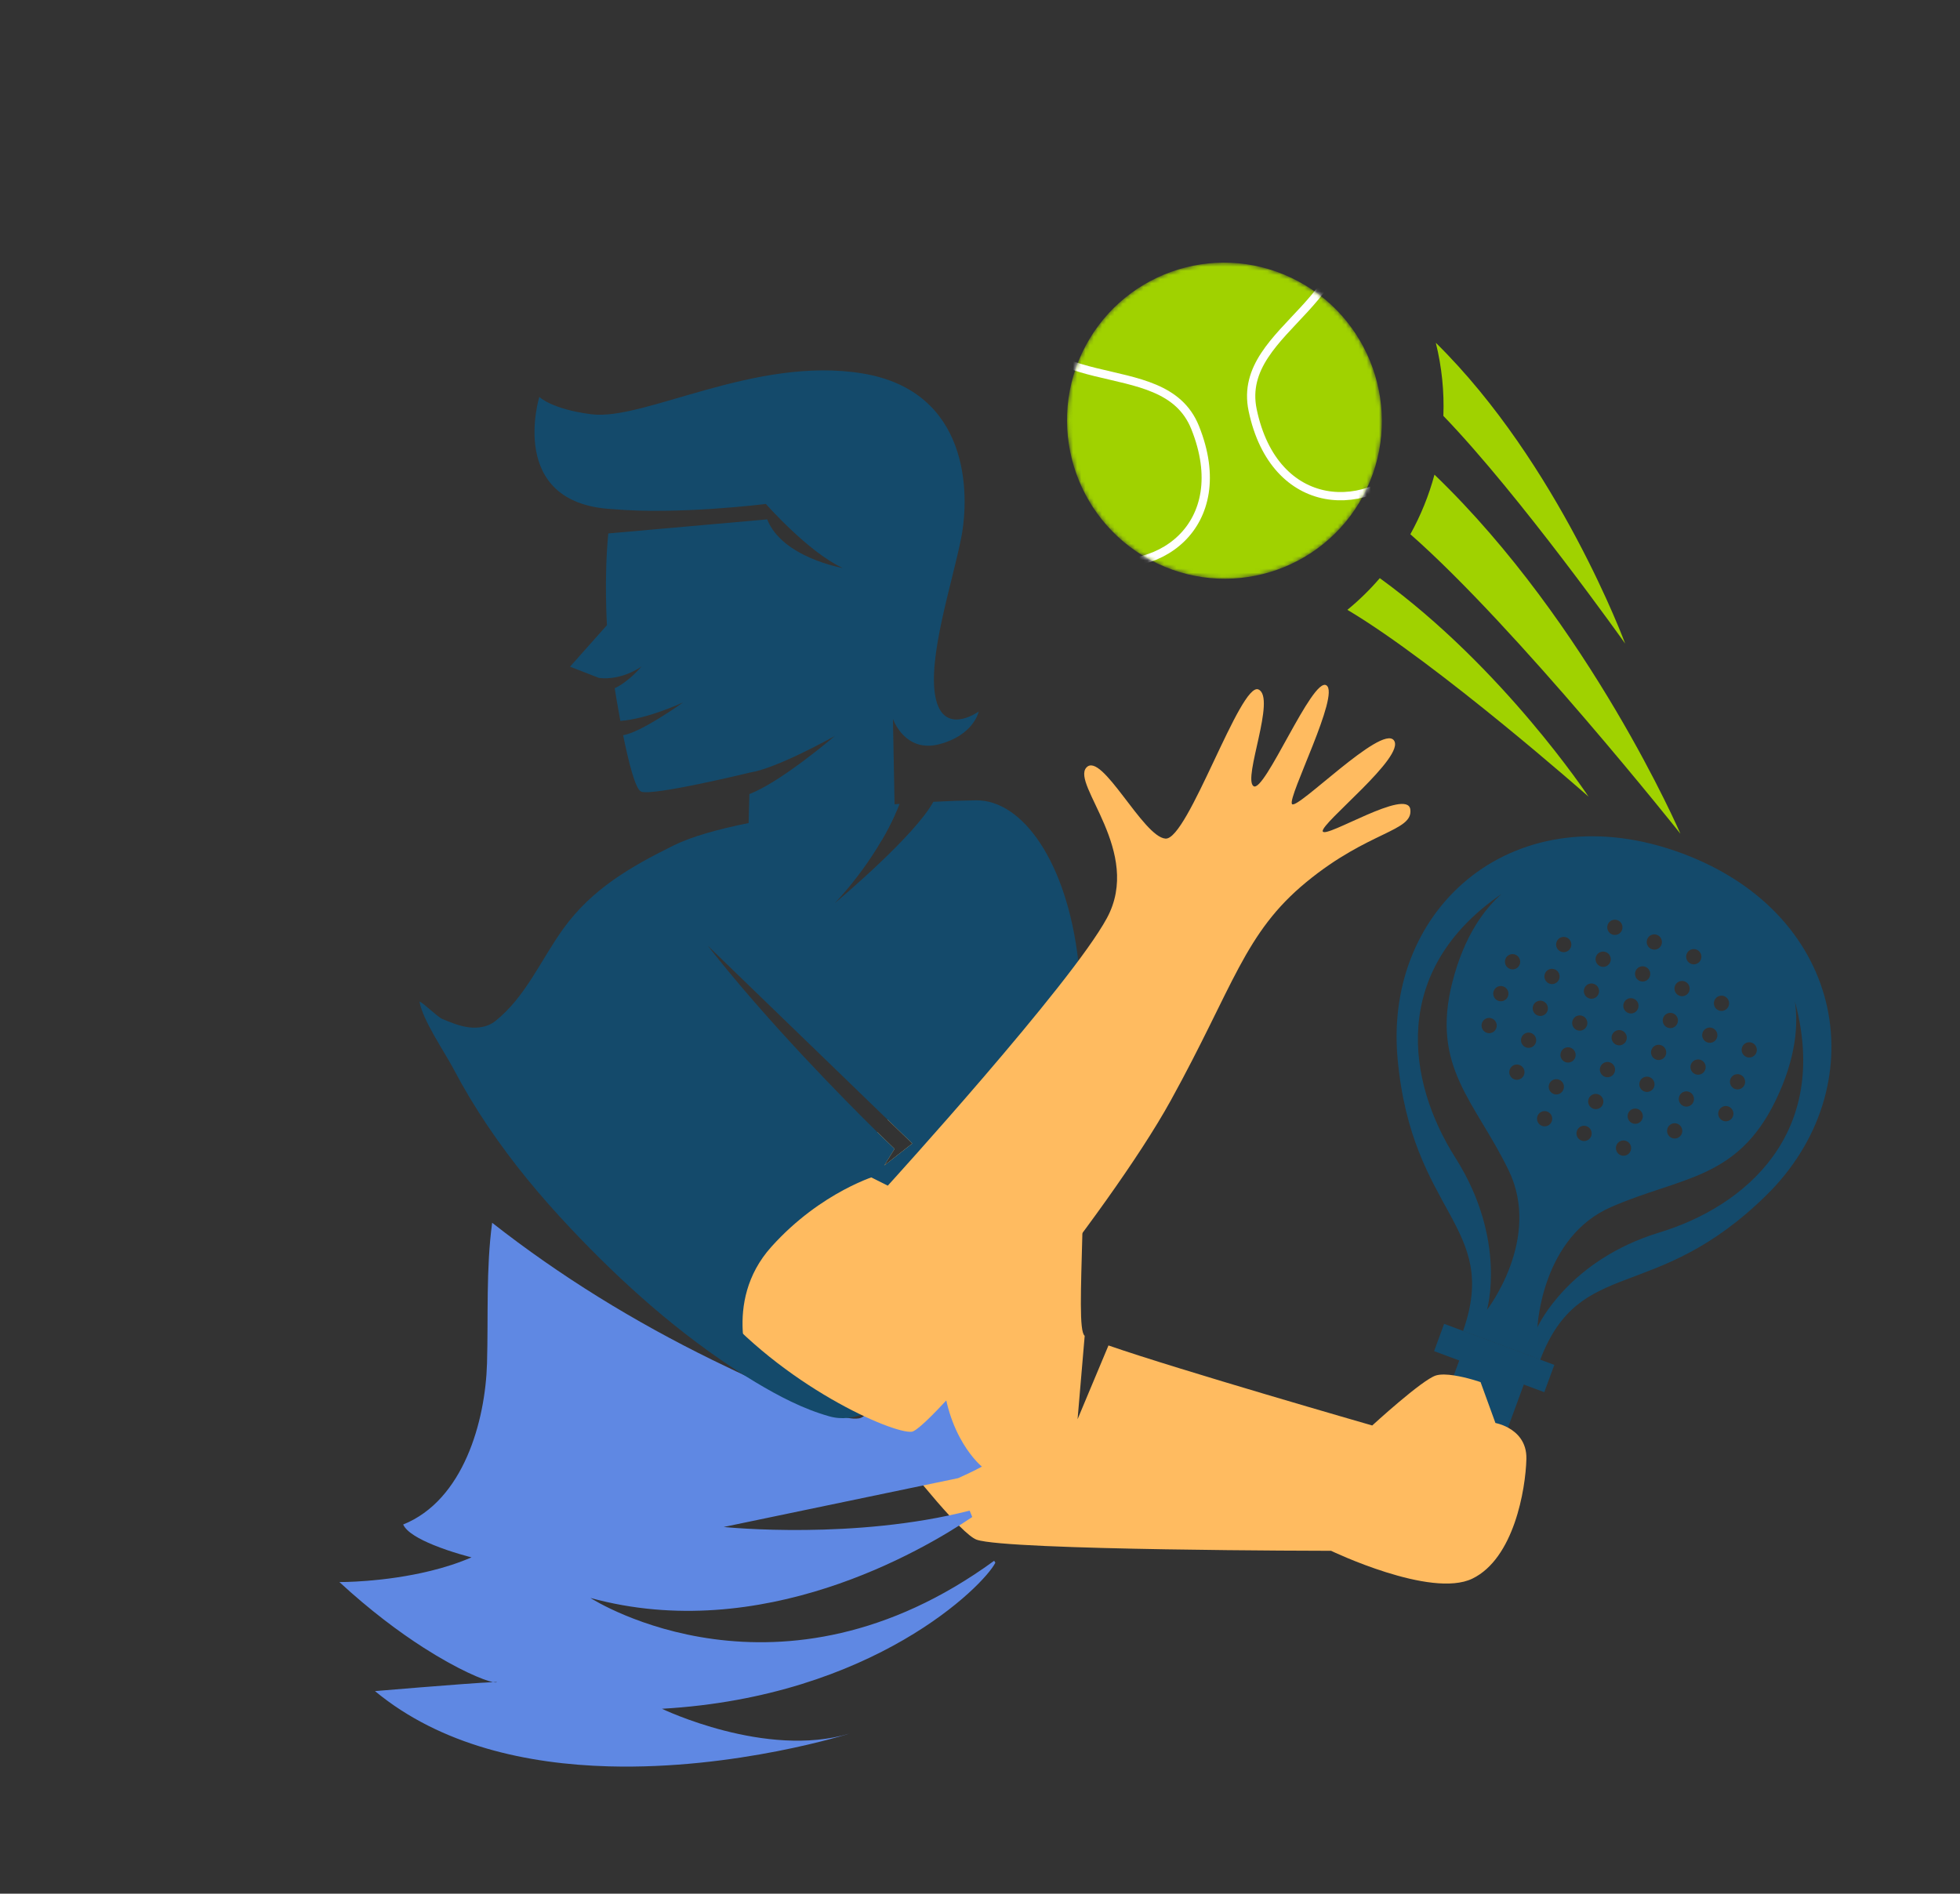
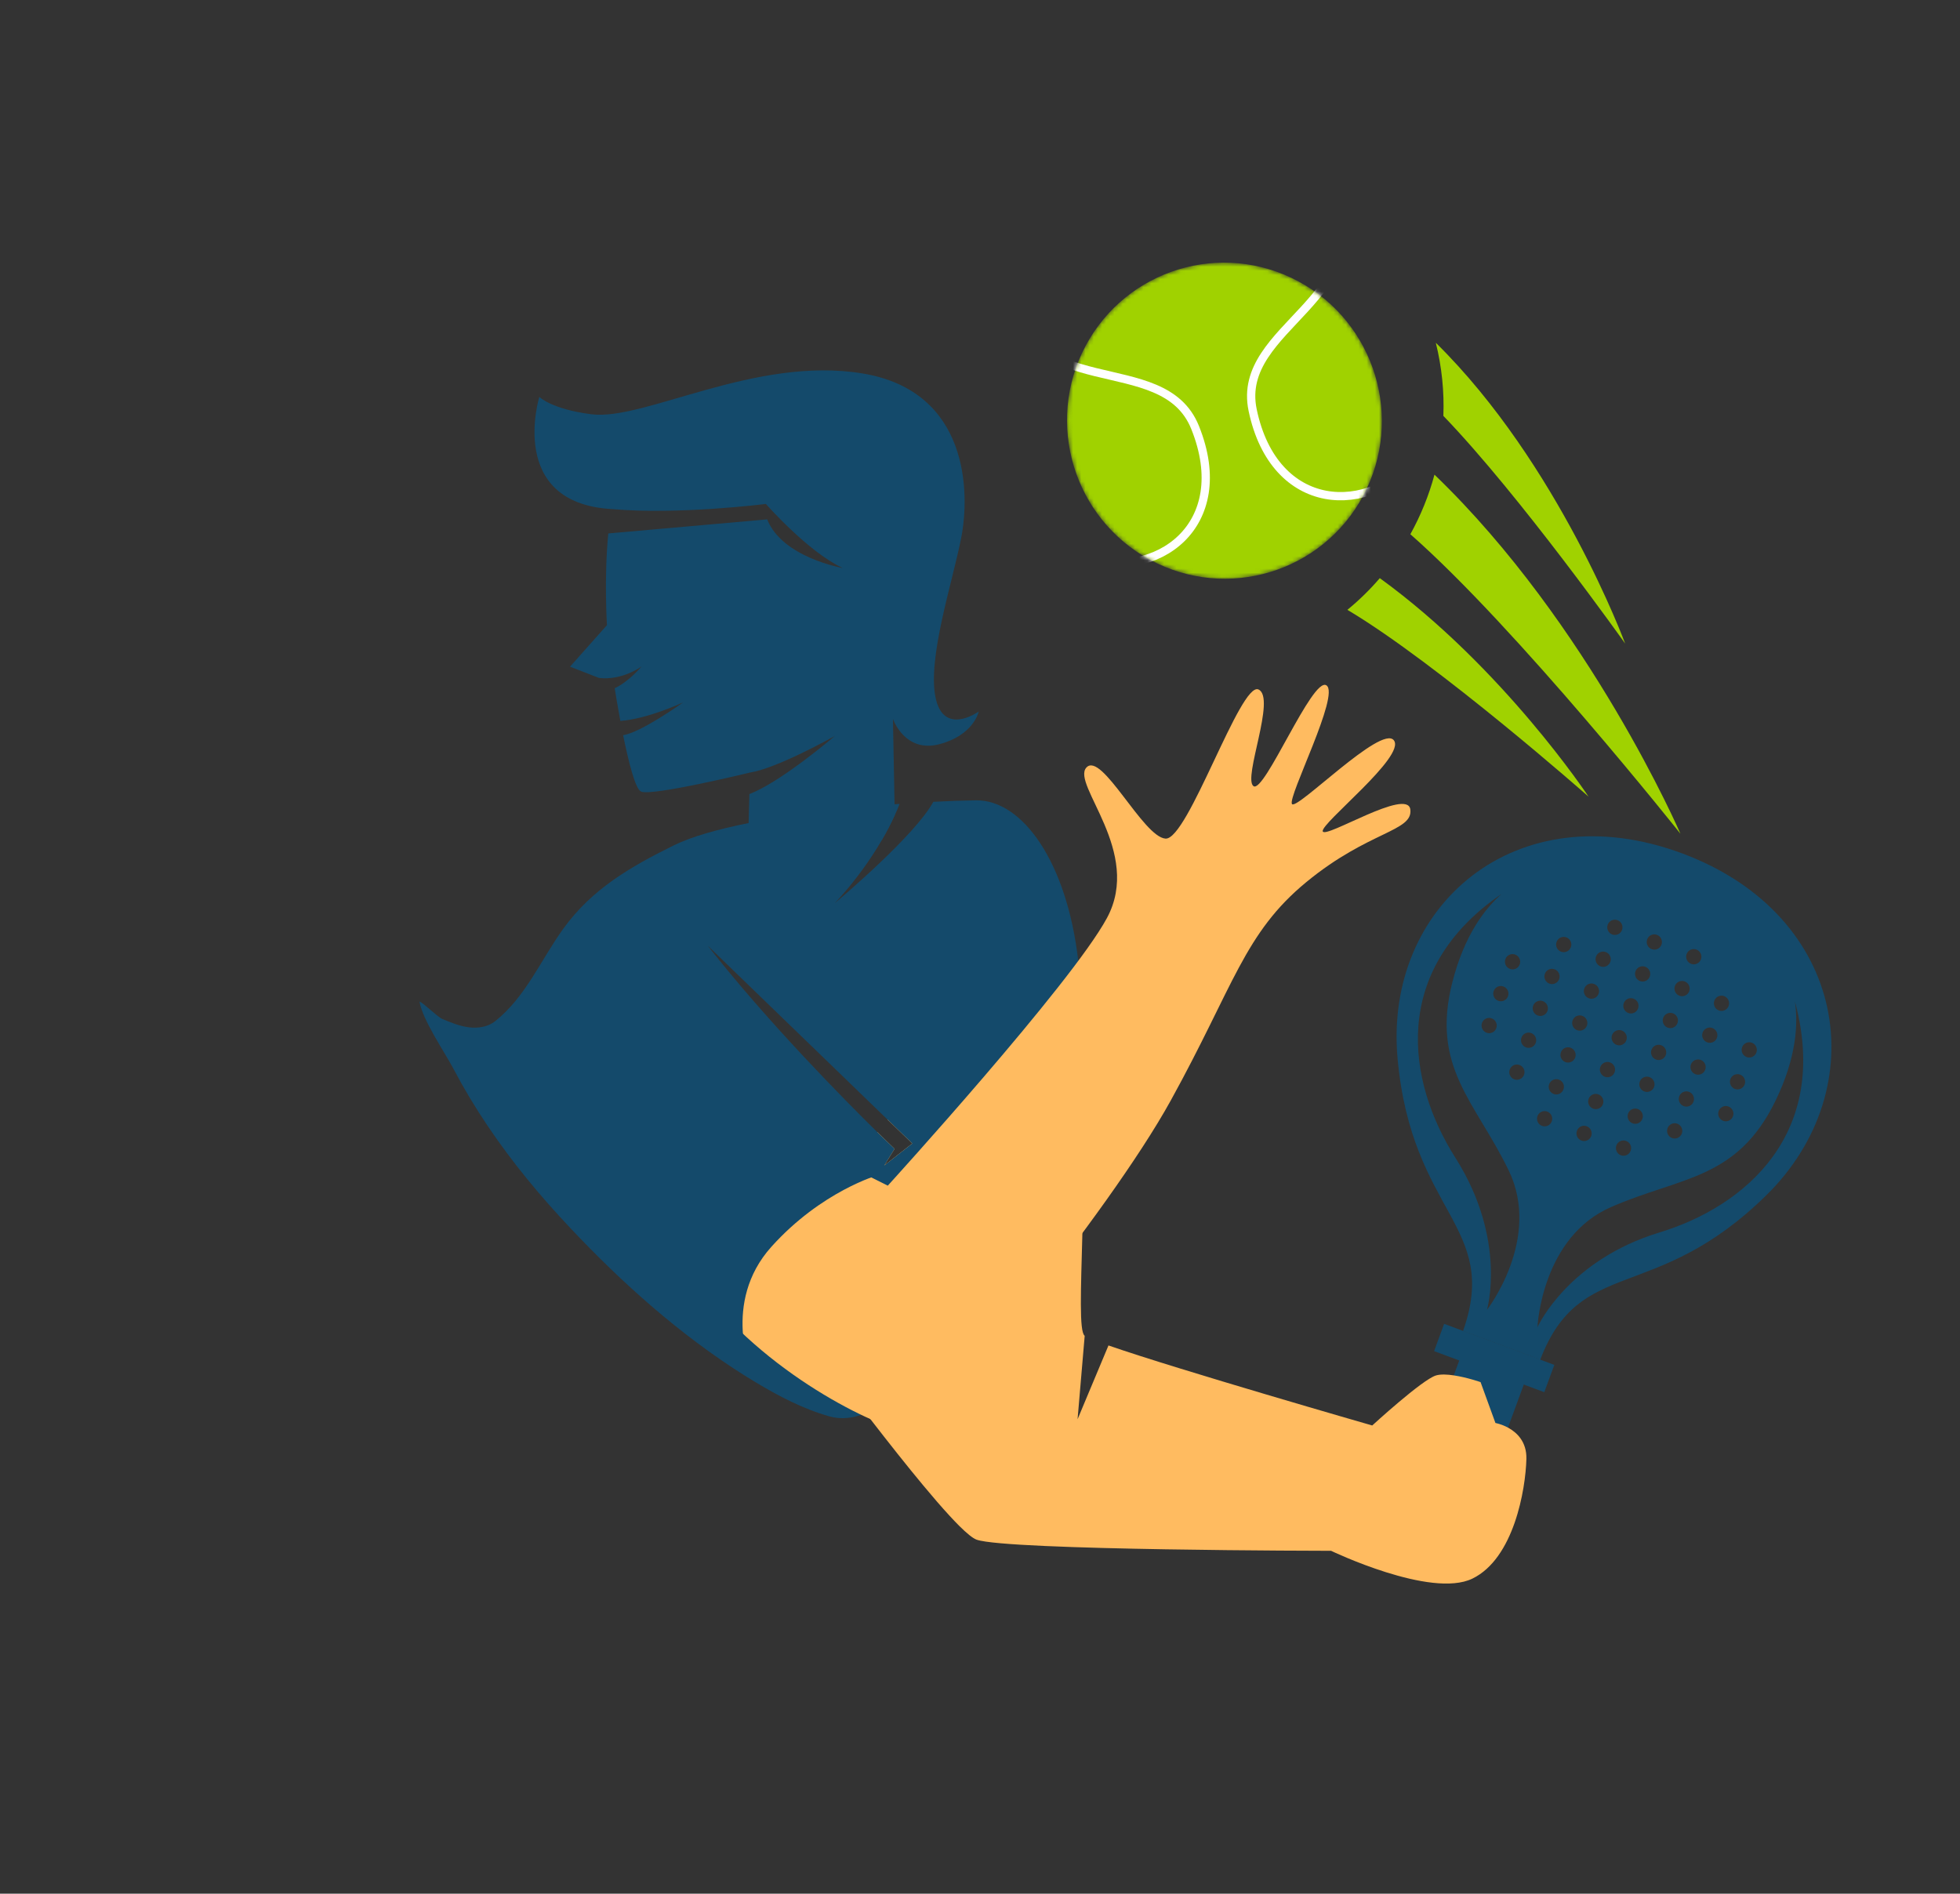
<svg xmlns="http://www.w3.org/2000/svg" width="474" height="458" viewBox="0 0 474 458" fill="none">
  <rect x="0" y="0" width="474" height="458" fill="#333333" stroke="none" />
  <path d="M369.372 332.508L353.76 326.693L344.512 351.885L360.124 357.699L369.372 332.508Z" fill="#144A6B" />
  <path d="M406.816 206.399C366.589 191.43 334.694 219.146 337.977 255.894C341.371 293.752 362.791 296.342 353.829 321.891L372.489 328.836C382.175 303.57 400.13 315.617 427.136 289.105C453.38 263.338 447.045 221.38 406.816 206.399ZM423.666 252.187C424.622 252.538 425.107 253.599 424.759 254.559C424.412 255.519 423.346 256.005 422.399 255.65C421.443 255.299 420.955 254.227 421.306 253.278C421.655 252.318 422.709 251.835 423.666 252.187ZM416.965 240.919C417.909 241.273 418.406 242.33 418.047 243.294C417.7 244.253 416.645 244.737 415.688 244.385C414.731 244.034 414.243 242.962 414.595 242.013C414.954 241.049 416.008 240.567 416.965 240.919ZM421.929 262.277C421.567 263.228 420.516 263.724 419.559 263.371C418.61 263.005 418.127 261.945 418.474 260.985C418.824 260.038 419.876 259.543 420.837 259.905C421.793 260.256 422.277 261.317 421.929 262.277ZM407.89 230.733C408.24 229.784 409.296 229.302 410.253 229.653C411.21 230.005 411.694 231.065 411.346 232.025C410.987 232.988 409.933 233.471 408.976 233.119C408.026 232.753 407.532 231.696 407.89 230.733ZM414.121 248.629C415.082 248.992 415.566 250.052 415.218 251.012C414.866 251.96 413.816 252.455 412.855 252.092C411.898 251.74 411.414 250.68 411.762 249.72C412.112 248.771 413.175 248.274 414.121 248.629ZM415.645 268.704C415.993 267.743 417.047 267.261 418.004 267.613C418.949 267.968 419.448 269.035 419.097 269.984C418.738 270.948 417.684 271.431 416.727 271.079C415.782 270.723 415.287 269.667 415.645 268.704ZM410.026 259.81C409.069 259.458 408.585 258.398 408.933 257.438C409.281 256.478 410.346 255.992 411.292 256.347C412.249 256.698 412.736 257.77 412.385 258.719C412.038 259.679 410.972 260.165 410.026 259.81ZM407.42 237.36C408.37 237.726 408.865 238.783 408.517 239.743C408.154 240.695 407.104 241.189 406.143 240.826C405.197 240.472 404.702 239.414 405.061 238.451C405.409 237.491 406.463 237.008 407.42 237.36ZM398.349 227.186C398.696 226.226 399.762 225.739 400.709 226.095C401.669 226.458 402.153 227.517 401.805 228.477C401.455 229.426 400.392 229.924 399.442 229.557C398.486 229.207 398.003 228.145 398.349 227.186ZM404.591 245.078C405.536 245.433 406.036 246.501 405.673 247.453C405.325 248.413 404.271 248.896 403.314 248.544C402.357 248.194 401.87 247.122 402.221 246.172C402.58 245.21 403.635 244.728 404.591 245.078ZM403.273 272.864C403.625 271.915 404.675 271.421 405.632 271.773C406.593 272.136 407.077 273.196 406.729 274.156C406.366 275.107 405.316 275.602 404.355 275.239C403.409 274.884 402.914 273.828 403.273 272.864ZM397.653 263.971C396.696 263.62 396.212 262.559 396.56 261.599C396.907 260.639 397.973 260.153 398.919 260.508C399.88 260.871 400.363 261.931 400.015 262.891C399.665 263.838 398.602 264.336 397.653 263.971ZM400.487 256.263C399.526 255.9 399.042 254.841 399.391 253.881C399.742 252.933 400.807 252.447 401.753 252.801C402.71 253.151 403.194 254.212 402.846 255.172C402.498 256.131 401.442 256.614 400.487 256.263ZM406.104 265.157C406.451 264.198 407.506 263.714 408.464 264.067C409.42 264.417 409.904 265.478 409.556 266.438C409.208 267.398 408.143 267.885 407.197 267.529C406.241 267.177 405.754 266.105 406.104 265.157ZM397.88 233.814C398.837 234.165 399.324 235.237 398.973 236.186C398.625 237.146 397.56 237.632 396.614 237.277C395.657 236.926 395.169 235.854 395.521 234.905C395.869 233.945 396.923 233.462 397.88 233.814ZM388.809 223.64C389.157 222.679 390.222 222.193 391.168 222.549C392.125 222.899 392.609 223.96 392.261 224.92C391.914 225.88 390.859 226.363 389.902 226.011C388.945 225.659 388.457 224.587 388.809 223.64ZM395.051 241.532C396.008 241.884 396.492 242.944 396.144 243.904C395.785 244.867 394.731 245.35 393.774 244.998C392.825 244.632 392.329 243.576 392.688 242.612C393.039 241.663 394.09 241.169 395.051 241.532ZM385.976 231.347C386.326 230.398 387.389 229.9 388.339 230.267C389.296 230.619 389.78 231.678 389.432 232.638C389.08 233.588 388.019 234.085 387.073 233.729C386.112 233.366 385.63 232.306 385.976 231.347ZM392.218 249.239C393.168 249.606 393.662 250.662 393.304 251.625C392.953 252.573 391.902 253.068 390.942 252.705C389.996 252.35 389.501 251.293 389.849 250.333C390.207 249.37 391.261 248.887 392.218 249.239ZM390.9 277.024C391.25 276.076 392.302 275.581 393.262 275.944C394.219 276.295 394.703 277.356 394.355 278.316C393.996 279.279 392.942 279.762 391.985 279.41C391.036 279.045 390.552 277.984 390.9 277.024ZM385.284 268.142C384.324 267.779 383.84 266.72 384.188 265.76C384.54 264.811 385.601 264.313 386.551 264.68C387.508 265.03 387.992 266.091 387.644 267.052C387.295 268.01 386.241 268.493 385.284 268.142ZM388.112 260.423C387.155 260.073 386.668 259.001 387.019 258.052C387.378 257.088 388.432 256.605 389.389 256.957C390.334 257.312 390.833 258.38 390.471 259.332C390.124 260.292 389.069 260.775 388.112 260.423ZM393.732 269.317C394.079 268.357 395.134 267.874 396.091 268.226C397.048 268.576 397.536 269.648 397.184 270.598C396.838 271.557 395.771 272.044 394.826 271.688C393.868 271.338 393.381 270.266 393.732 269.317ZM385.506 237.974C386.463 238.325 386.951 239.396 386.599 240.346C386.253 241.305 385.186 241.792 384.24 241.437C383.283 241.086 382.799 240.025 383.147 239.065C383.495 238.105 384.55 237.623 385.506 237.974ZM376.436 227.801C376.795 226.837 377.849 226.354 378.806 226.706C379.75 227.061 380.25 228.129 379.888 229.081C379.541 230.041 378.486 230.524 377.529 230.172C376.572 229.82 376.089 228.759 376.436 227.801ZM382.677 245.692C383.634 246.043 384.118 247.104 383.77 248.064C383.411 249.027 382.357 249.51 381.4 249.158C380.454 248.804 379.968 247.732 380.318 246.783C380.666 245.824 381.721 245.341 382.677 245.692ZM373.607 235.519C373.953 234.559 375.02 234.072 375.966 234.428C376.923 234.78 377.407 235.839 377.059 236.8C376.711 237.76 375.657 238.243 374.7 237.89C373.742 237.538 373.256 236.466 373.607 235.519ZM379.849 253.411C380.793 253.766 381.289 254.823 380.941 255.783C380.579 256.734 379.528 257.229 378.571 256.877C377.623 256.511 377.127 255.455 377.486 254.491C377.837 253.542 378.888 253.048 379.849 253.411ZM365.118 258.663C365.466 257.703 366.52 257.22 367.477 257.572C368.434 257.924 368.918 258.984 368.57 259.944C368.211 260.907 367.157 261.39 366.2 261.038C365.253 260.683 364.755 259.614 365.118 258.663ZM359.498 249.768C358.538 249.405 358.054 248.345 358.402 247.385C358.752 246.438 359.815 245.939 360.765 246.305C361.721 246.656 362.206 247.717 361.857 248.677C361.509 249.637 360.443 250.124 359.498 249.768ZM361.233 239.678C361.581 238.718 362.646 238.232 363.592 238.587C364.55 238.939 365.037 240.01 364.685 240.959C364.339 241.919 363.283 242.402 362.326 242.05C361.371 241.699 360.883 240.627 361.233 239.678ZM371.818 269.93C372.165 268.971 373.231 268.484 374.177 268.839C375.134 269.19 375.618 270.251 375.27 271.211C374.924 272.171 373.868 272.654 372.911 272.302C371.954 271.951 371.467 270.88 371.818 269.93ZM369.039 253.315C368.082 252.963 367.598 251.904 367.946 250.943C368.294 249.983 369.348 249.5 370.306 249.853C371.262 250.203 371.75 251.275 371.398 252.224C371.05 253.184 369.984 253.67 369.039 253.315ZM364.062 231.96C364.421 230.997 365.475 230.514 366.432 230.866C367.381 231.233 367.877 232.289 367.518 233.252C367.168 234.201 366.116 234.695 365.155 234.332C364.198 233.98 363.716 232.92 364.062 231.96ZM374.646 262.213C375.005 261.249 376.059 260.766 377.016 261.118C377.961 261.473 378.46 262.541 378.098 263.494C377.751 264.453 376.696 264.937 375.739 264.585C374.783 264.232 374.299 263.172 374.646 262.213ZM381.359 273.478C381.707 272.518 382.772 272.032 383.718 272.387C384.679 272.75 385.163 273.81 384.815 274.77C384.464 275.717 383.398 276.204 382.452 275.85C381.495 275.498 381.011 274.438 381.359 273.478ZM373.133 242.135C374.094 242.498 374.578 243.558 374.23 244.518C373.88 245.466 372.817 245.964 371.867 245.598C370.91 245.246 370.426 244.186 370.774 243.226C371.125 242.277 372.188 241.779 373.133 242.135ZM359.604 316.8C359.604 316.8 364.551 299.843 351.969 280.012C340.281 261.606 336.059 234.769 363.143 216.201C359.072 219.772 354.14 226.204 351.246 237.511C345.968 258.124 356.778 266.402 364.84 283.039C372.913 299.663 359.604 316.8 359.604 316.8ZM401.359 298.064C379.486 304.722 372.132 320.297 371.815 320.984C371.84 320.323 373.019 299.141 389.633 291.924C406.503 284.567 420.057 285.378 429.365 266.26C434.492 255.721 434.876 247.574 434.071 242.188C442.69 274.091 422.131 291.739 401.359 298.064Z" fill="#144A6B" />
  <path d="M353.581 322.621L372.216 329.561C372.306 329.319 372.391 329.067 372.497 328.835L353.836 321.891C353.756 322.127 353.671 322.379 353.581 322.621Z" fill="#144A6B" />
  <path d="M375.894 330.106L373.465 336.709L346.821 326.778L349.237 320.177L353.834 321.89L372.494 328.835L375.894 330.106Z" fill="#144A6B" />
  <path d="M369.137 352.863C368.948 360.226 366.119 376.93 356.071 381.799C346.024 386.668 321.905 375.071 321.905 375.071C321.905 375.071 243.657 375.001 236.195 372.385C235.271 372.06 233.804 370.86 231.923 368.986C231.2 368.264 230.4 367.423 229.565 366.51C227.692 364.477 225.559 362.005 223.273 359.254C219.32 354.508 214.901 348.918 210.49 343.215C210.19 342.828 209.892 342.44 209.589 342.04C209.52 341.948 209.433 341.849 209.36 341.745C196.817 325.436 184.797 308.73 184.797 308.73L198.723 290.998L205.616 282.224L208.483 278.575L212.194 273.84C214.812 276.392 216.344 277.852 216.344 277.852L213.833 281.886L220.623 276.557L214.618 270.76L252.481 222.543C254.731 226.372 256.471 231.057 257.802 236.289C259.299 242.158 260.291 248.714 260.942 255.529C260.946 255.542 260.934 255.546 260.937 255.558C262.301 270.038 262.067 285.663 261.761 298.231C261.403 311.968 260.951 322.066 262.318 323.072L260.596 343.249L268.071 325.404C284.916 331.264 331.856 344.76 331.856 344.76C331.856 344.76 343.935 333.671 347.265 332.663C348.392 332.322 349.995 332.4 351.624 332.651C354.787 333.126 358.057 334.273 358.057 334.273L361.651 344.158C361.651 344.158 363.097 344.408 364.721 345.294C366.832 346.452 369.242 348.687 369.137 352.863Z" fill="#FFBB60" />
-   <path d="M231.706 357.502L175.017 369.307C176.023 369.414 206.789 372.444 234.491 365.352C234.703 365.878 234.912 366.394 235.126 366.896C222.943 375.12 184.262 397.838 142.783 386.473C143.876 387.174 188.562 415.292 240.424 377.48C240.524 377.639 240.616 377.801 240.713 377.95C237.96 383.456 211.243 410.371 160.08 413.273C160.08 413.273 185.23 425.392 205.463 419.267C205.463 419.267 177.971 428.053 147.227 427.204C127.594 426.664 106.637 422.201 90.682 409.001C90.682 409.001 95.655 408.58 101.523 408.108C108.394 407.554 116.49 406.935 119.215 406.835C119.648 406.914 119.944 406.93 120.109 406.88C120.33 406.813 119.98 406.803 119.215 406.835C116.868 406.346 110.676 403.78 102.424 398.49C96.487 394.688 89.493 389.47 82.081 382.631C82.081 382.631 92.801 382.721 104.191 379.905C107.486 379.096 110.852 378.036 114.026 376.653C114.026 376.653 109.228 375.475 104.777 373.643C101.466 372.288 98.329 370.575 97.503 368.709C112.083 362.847 117.381 343.722 117.78 329.7C118.102 318.39 117.515 306.92 119.019 295.733C135.519 308.683 153.307 319.593 172.238 328.891C180.025 332.715 187.935 336.337 196.018 339.485C199.084 340.679 204.323 343.623 207.772 343.033C210.47 342.573 219.556 332.003 227.529 322.118L227.816 329.777L227.811 329.863L227.861 331.101C228.545 347.543 237.458 354.707 237.458 354.707C237.458 354.707 235.426 355.85 231.706 357.502Z" fill="#5F88E3" />
  <path d="M235.99 193.564C232.982 193.603 229.493 193.718 225.711 193.922C221.328 201.979 203.601 216.998 201.826 218.476C202.744 217.539 208.351 211.626 213.267 203.155C214.375 201.274 215.428 199.255 216.394 197.137C216.811 196.251 217.208 195.345 217.559 194.424C217.163 194.459 216.752 194.485 216.34 194.512C204.793 195.394 191.865 196.891 181.043 199.057C173.634 200.541 167.218 202.343 162.901 204.48C152.504 209.622 143.155 214.996 136.213 224.627C130.798 232.14 127.117 241.135 119.756 246.975C117.999 248.378 115.593 248.741 113.368 248.459C111.144 248.176 109.036 247.312 106.971 246.448C105.836 245.977 102.563 242.696 101.441 242.221C102.203 246.725 107.564 254.502 109.674 258.513C112.174 263.264 114.934 267.852 117.929 272.299C123.856 281.112 130.657 289.31 137.941 297.024C150.449 310.308 164.423 322.797 179.891 332.558C180.823 333.147 181.767 333.719 182.707 334.291C188.311 337.653 194.231 340.764 200.528 342.539C202.057 342.975 203.572 343.078 205.063 342.923C206.15 342.819 207.219 342.565 208.279 342.188C208.644 342.049 209.006 341.911 209.363 341.747C209.833 341.548 210.311 341.32 210.765 341.069C210.777 341.065 210.791 341.061 210.791 341.061C216.776 337.83 222.391 331.115 227.625 324.571C233.417 317.381 238.747 310.414 243.647 308.636L243.594 307.261C243.594 307.261 246.698 307.727 251.469 295.267C256.864 281.13 259.835 267.712 260.938 255.561C260.935 255.548 260.947 255.545 260.943 255.531C261.696 247.168 261.583 239.404 260.764 232.404L260.76 232.391C258.017 208.503 247.276 193.391 235.99 193.564ZM214.618 270.759L220.623 276.557L213.833 281.885L216.344 277.852C216.344 277.852 214.812 276.39 212.194 273.84C204.091 265.868 185.63 247.192 171.137 228.693L214.618 270.759Z" fill="#144A6B" />
  <path d="M171.752 314.177C189.167 335.2 216.001 346.831 220.495 346.272C224.987 345.713 267.865 293.85 283.141 266.145C298.417 238.44 300.884 225.692 315.954 213.306C331.025 200.92 341.742 201.125 341.068 195.776C340.395 190.427 320.545 202.908 319.89 201.072C319.235 199.236 340.104 182.909 337.081 179.041C334.058 175.174 313.502 196.171 312.44 194.451C311.379 192.731 324.155 167.915 320.772 165.751C317.388 163.587 305.761 192.04 303.137 190.128C300.515 188.217 308.7 168.717 304.341 166.752C299.984 164.786 287.29 203.166 281.872 202.821C276.454 202.478 266.421 181.582 262.725 185.64C259.03 189.698 276.353 206.011 267.699 222.031C259.045 238.051 214.7 286.756 214.7 286.756L194.999 276.921L171.752 314.177Z" fill="#FFBB60" />
  <path d="M128.33 269.96C139.903 307.485 181.793 332.074 181.793 332.074C181.793 332.074 174.415 315.06 186.538 301.553C198.662 288.046 212.405 284.18 212.405 284.18C212.405 284.18 184.122 242.936 171.467 233.048L128.33 269.96Z" fill="#144A6B" />
  <path d="M226.241 168.668C228.16 177.964 236.257 172.38 236.688 172.094C236.621 172.425 235.261 177.865 227.192 179.984C218.8 182.188 215.947 173.876 215.947 173.876L216.336 194.51L216.39 197.136C215.424 199.255 214.37 201.273 213.262 203.154L180.892 204.299L181.039 199.056L181.235 192.041C188.592 189.279 201.142 178.638 201.887 178.006C201.157 178.41 187.845 185.84 181.38 186.842C181.38 186.842 157.749 192.605 155.034 191.445C153.657 190.864 152 184.242 150.7 177.822C155.09 177.082 164.578 170.319 165.198 169.878C164.547 170.174 156.551 173.874 150.028 174.358C149.389 170.955 148.891 167.971 148.656 166.455C151.941 164.927 154.89 161.505 155.156 161.186C154.811 161.43 150.31 164.62 144.839 163.958L144.823 163.948L137.85 161.24L146.78 151.203C146.78 151.203 146.057 139.62 147.11 129.016L185.537 125.616C189.169 134.843 203.807 137.381 203.807 137.381C195.417 133.5 185.216 121.878 185.216 121.878C185.216 121.878 164.134 124.564 147.926 123.121C122.51 121.654 130.429 95.99 130.429 95.99C130.429 95.99 133.341 98.958 143.041 100.195C155.755 101.826 182.589 86.045 208.545 90.313C234.5 94.581 234.575 119.399 232.442 130.132C230.308 140.994 224.282 159.103 226.241 168.668Z" fill="#144A6B" />
  <path d="M393.019 155.648C393.019 155.648 367.594 119.796 349.059 100.586C349.284 94.761 348.699 88.818 347.233 82.902C376.964 112.16 393.019 155.648 393.019 155.648Z" fill="#A0D200" />
  <path d="M406.392 201.647C406.392 201.647 366.819 151.817 341.077 129.208C343.59 124.663 345.556 119.833 346.908 114.799C384.467 150.911 406.392 201.647 406.392 201.647Z" fill="#A0D200" />
  <path d="M384.162 192.665C384.162 192.665 347.704 160.481 325.85 147.49C328.696 145.157 331.321 142.59 333.685 139.827C363.556 161.489 384.162 192.665 384.162 192.665Z" fill="#A0D200" />
  <mask id="mask0_1032_1881" style="mask-type:luminance" maskUnits="userSpaceOnUse" x="258" y="63" width="77" height="77">
    <path d="M332.535 90.727C326.416 70.515 305.151 59.066 285.037 65.155C264.923 71.244 253.578 92.565 259.697 112.777C265.815 132.989 287.081 144.438 307.195 138.349C327.308 132.261 338.654 110.939 332.535 90.727Z" fill="white" />
  </mask>
  <g mask="url(#mask0_1032_1881)">
    <path d="M329.7 119.83C339.596 101.232 332.581 78.06 314.032 68.073C295.483 58.087 272.424 65.067 262.528 83.665C252.632 102.262 259.646 125.435 278.196 135.421C296.745 145.408 319.804 138.427 329.7 119.83Z" fill="#A0D200" />
  </g>
  <mask id="mask1_1032_1881" style="mask-type:luminance" maskUnits="userSpaceOnUse" x="258" y="63" width="77" height="77">
    <path d="M329.701 119.83C339.597 101.232 332.582 78.059 314.033 68.073C295.484 58.086 272.424 65.067 262.528 83.664C252.632 102.262 259.647 125.435 278.196 135.421C296.745 145.408 319.805 138.427 329.701 119.83Z" fill="white" />
  </mask>
  <g mask="url(#mask1_1032_1881)">
    <path d="M242.648 69.175C248.108 98.544 281.203 83.943 289.021 103.391C298.576 127.162 279.728 140.672 261.696 134.928" stroke="white" stroke-width="2" stroke-miterlimit="10" />
    <path d="M322.547 44.988C334.292 72.454 298.655 78.66 302.936 99.179C308.169 124.258 331.346 125.046 343.164 110.266" stroke="white" stroke-width="2" stroke-miterlimit="10" />
  </g>
</svg>